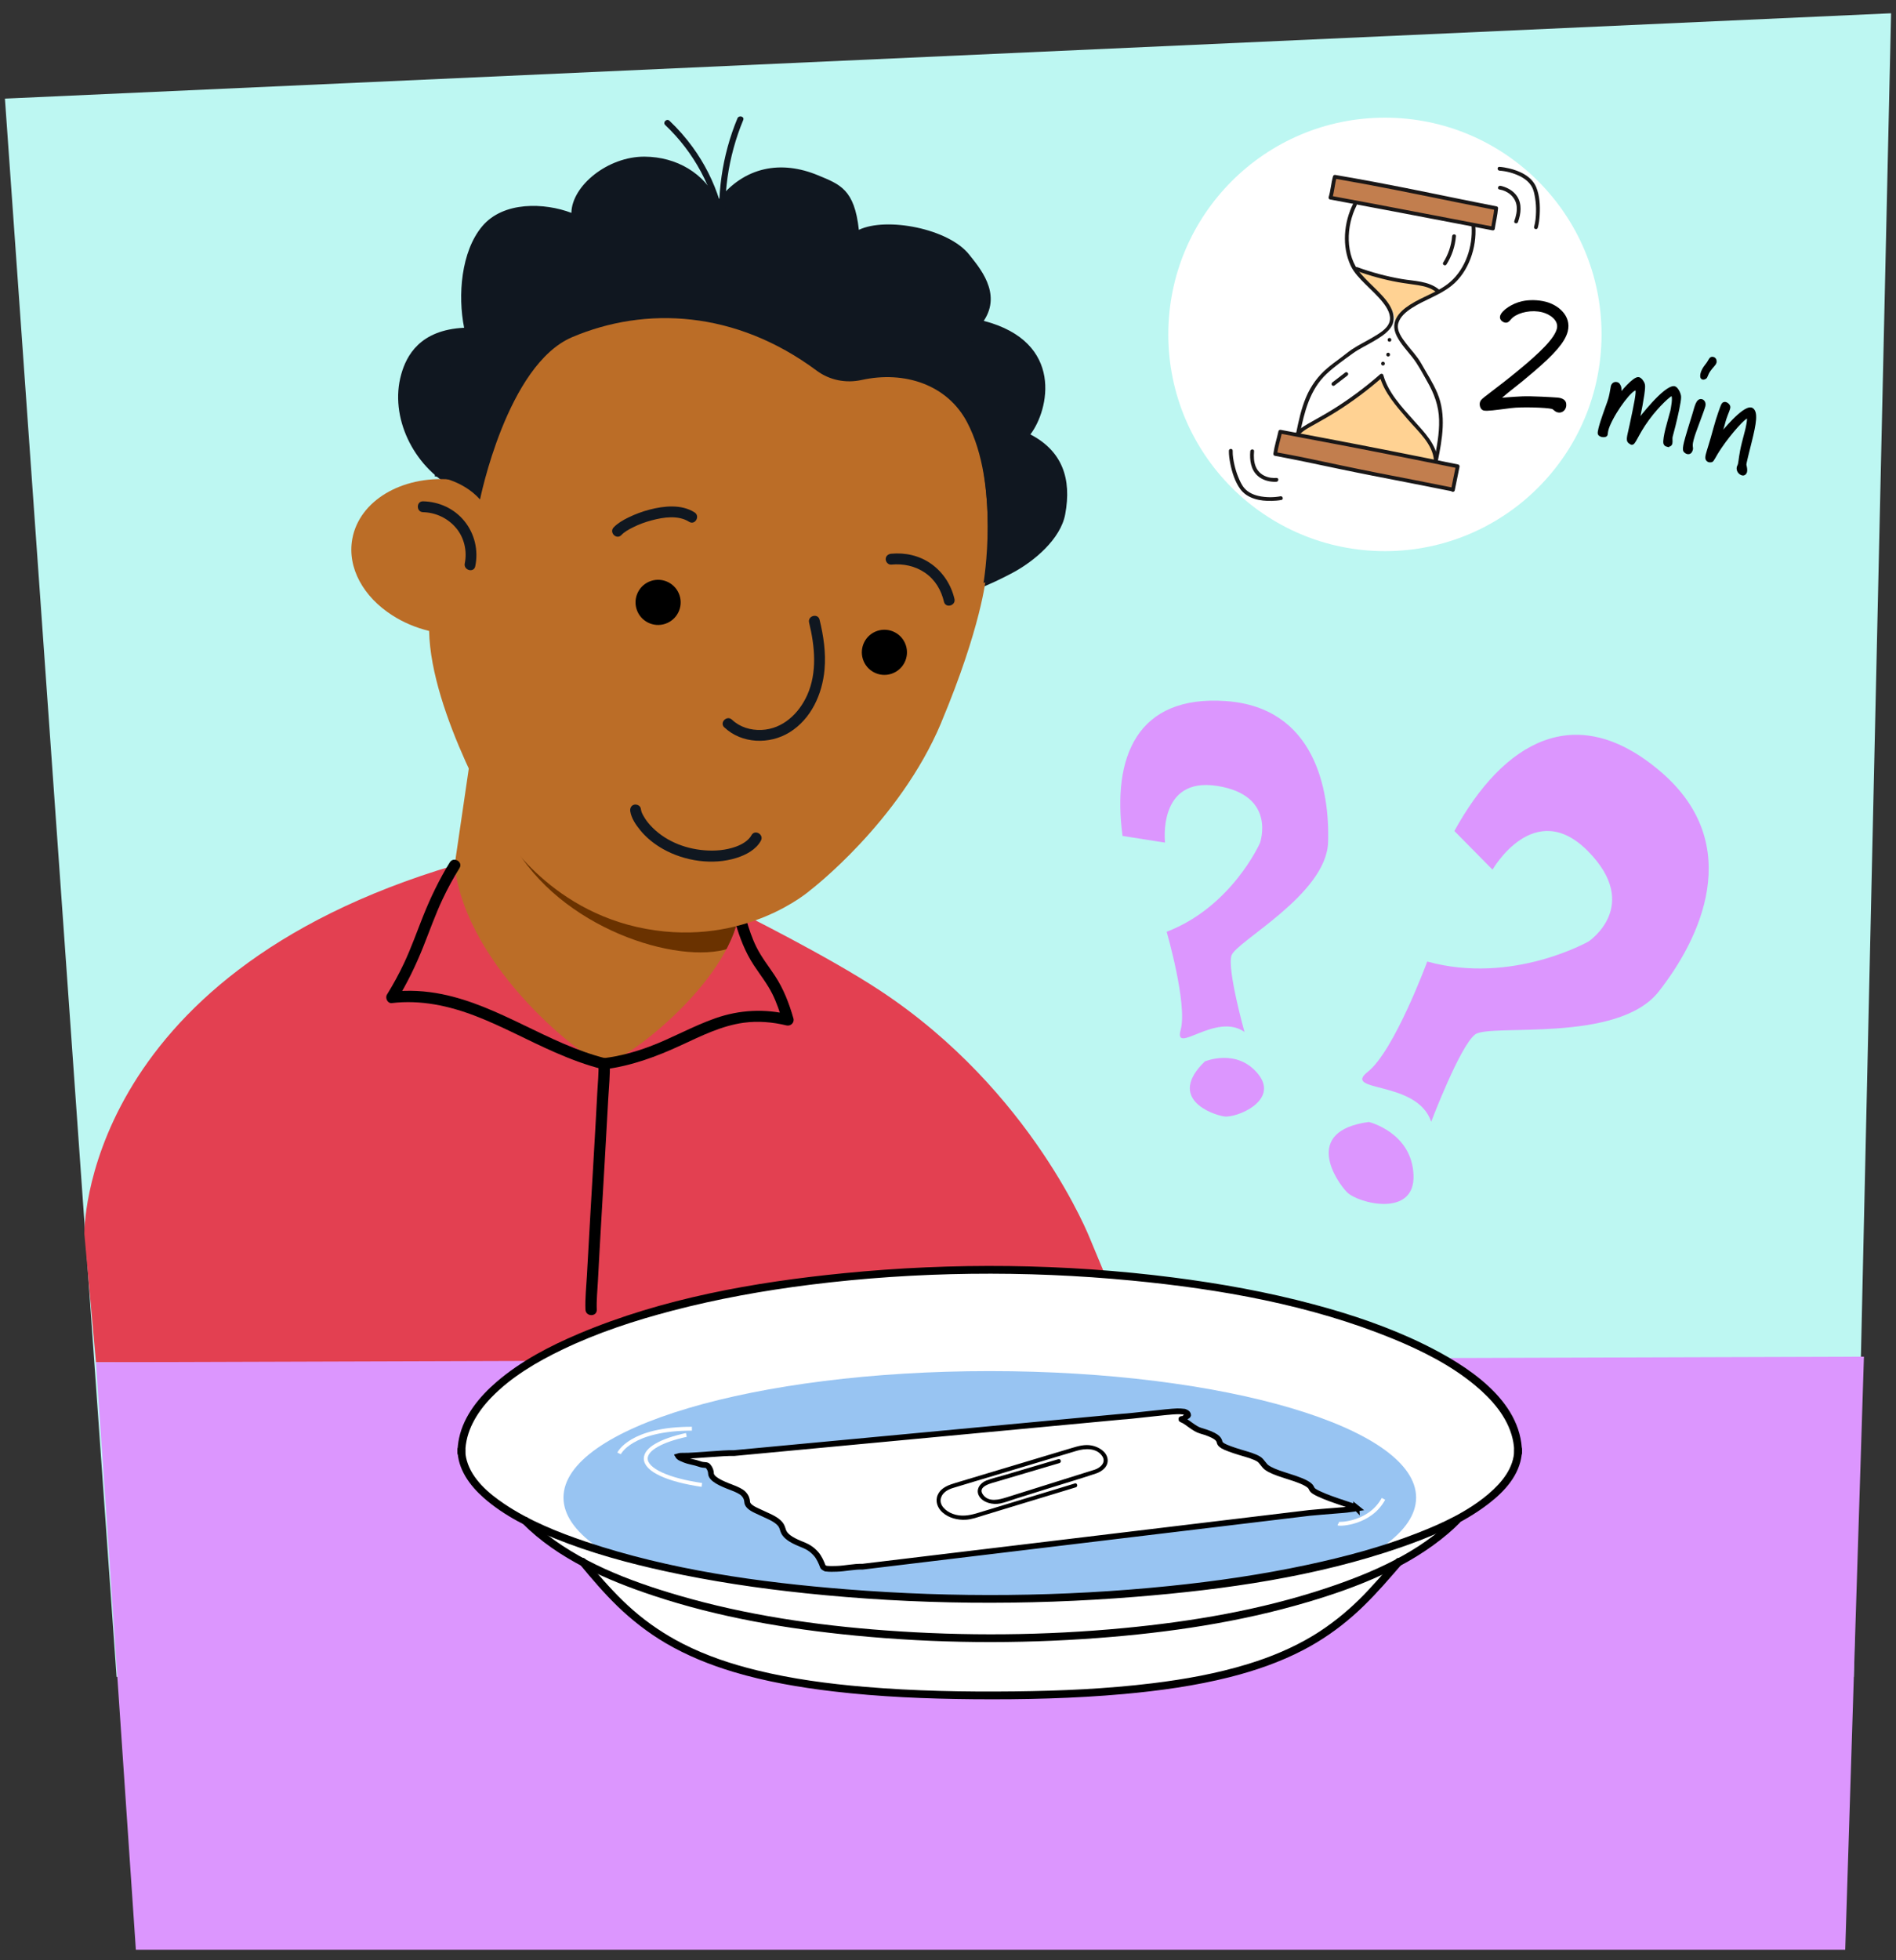
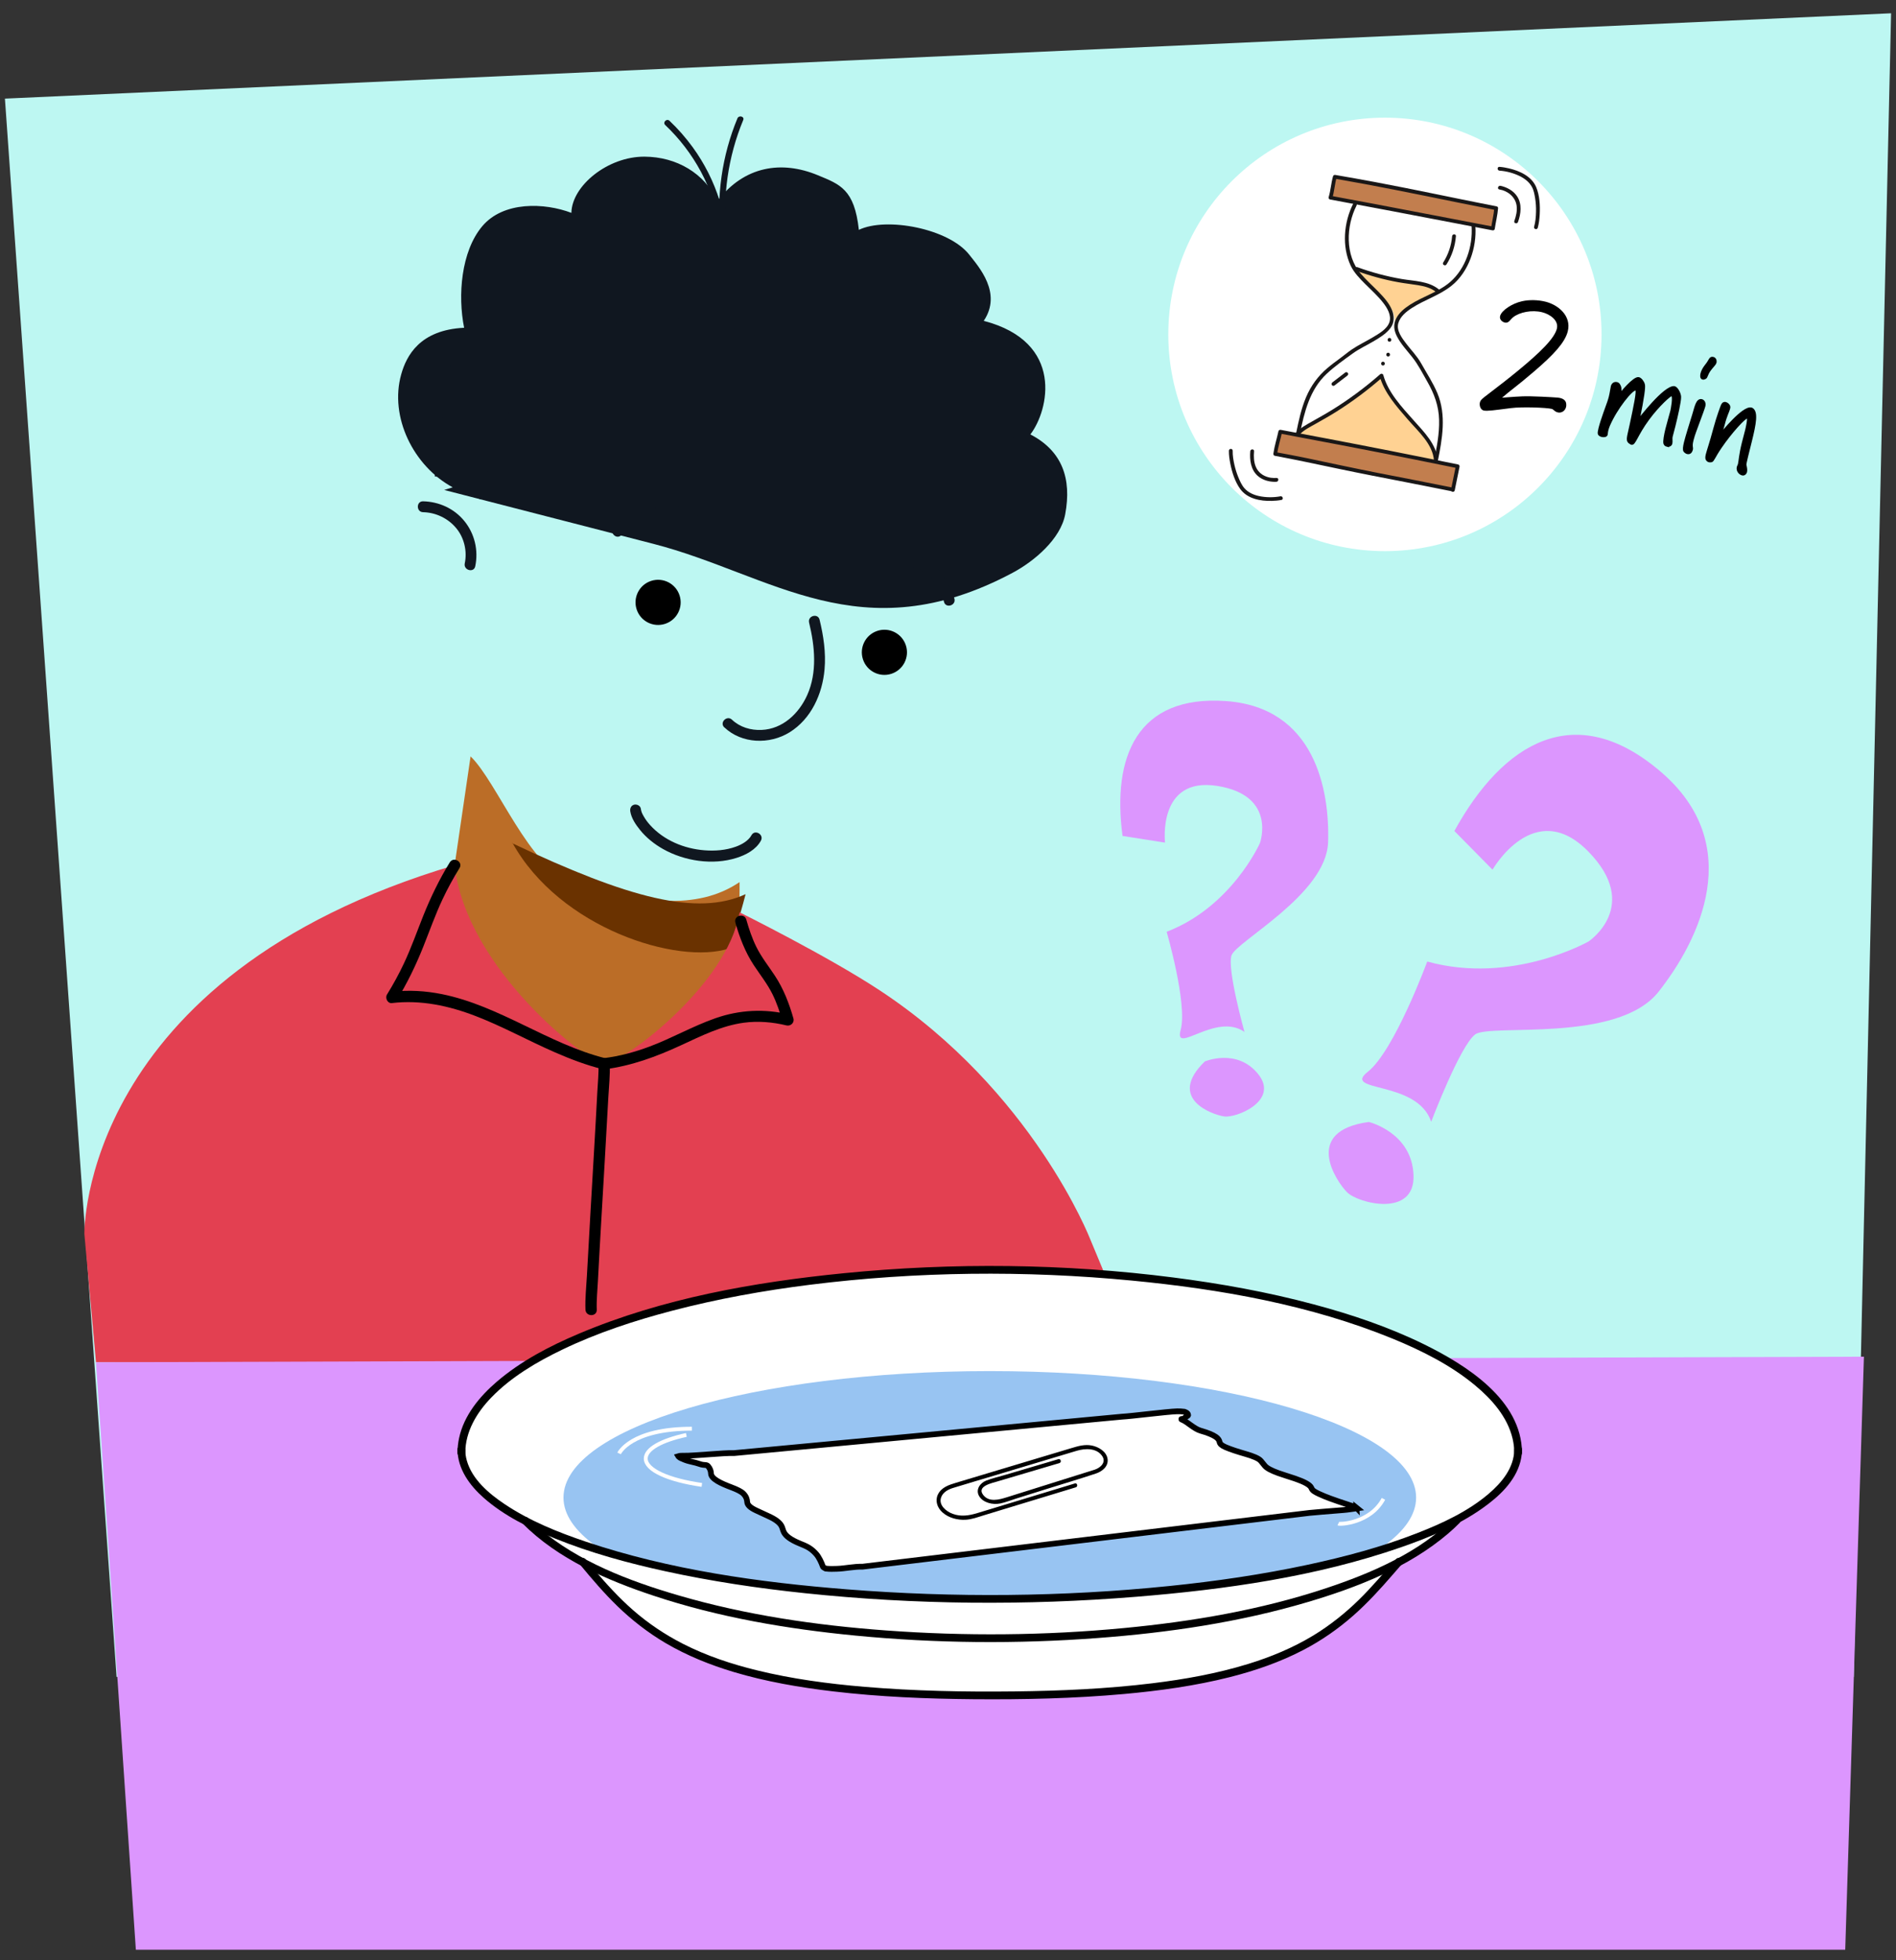
<svg xmlns="http://www.w3.org/2000/svg" id="Laag_6" data-name="Laag 6" viewBox="0 0 720 744">
  <rect x="0" y="0" width="720" height="744" fill="#333333" stroke="none" />
  <defs>
    <style>
      .cls-1 {
        fill: #dc96fe;
      }

      .cls-2 {
        fill: #e34051;
      }

      .cls-3 {
        fill: #bdf7f2;
      }

      .cls-4 {
        fill: #bb6d27;
      }

      .cls-5 {
        fill: #ffd293;
      }

      .cls-6 {
        fill: #191717;
      }

      .cls-7 {
        isolation: isolate;
      }

      .cls-8 {
        fill: #101720;
      }

      .cls-9 {
        stroke-width: .72px;
      }

      .cls-9, .cls-10 {
        stroke: #000;
      }

      .cls-9, .cls-10, .cls-11, .cls-12 {
        stroke-miterlimit: 10;
      }

      .cls-13 {
        fill: #6a3200;
      }

      .cls-14 {
        fill: #c27e4e;
      }

      .cls-15, .cls-10 {
        fill: #fff;
      }

      .cls-10 {
        stroke-width: 2.18px;
      }

      .cls-11 {
        stroke-width: .6px;
      }

      .cls-11, .cls-12 {
        fill: none;
        stroke: #fff;
      }

      .cls-16 {
        fill: #98c4f2;
      }

      .cls-12 {
        stroke-width: 1.47px;
      }
    </style>
  </defs>
  <g>
    <polygon class="cls-3" points="718.13 5.04 1.87 37.43 44.26 636.44 703.95 636.44 718.13 5.04" />
    <g>
      <path class="cls-4" d="M280.85,334.79v2.93c0,5.79-.28,11.41-.89,16.81-3.62,32.88-42.95,85.33-53.07,85.33-10.12,0-54.25-70.5-54.25-111.47l6.06-41.31c10.12,9.78,22.38,42.56,38.27,47.53,26.33,8.22,47.7,11.13,63.87.19Z" />
      <path class="cls-13" d="M194.53,320.04c44.27,20.97,70.28,27.75,88.6,19.34,0,0-1.41,5.6-2.82,9.96-1.4,4.35-3.41,10.63-3.41,10.63-19.4,6.38-64.32-7.55-82.33-40.13l-.05.2Z" />
      <path class="cls-2" d="M36.45,517.04l-4.41-48.71s-1.76-97.74,140.61-139.95c4.17,39.11,50.48,74.94,56.75,75.35,6.27.41,46.85-29.54,51.45-57.47,0,0,33.44,16.59,53.24,29.63,58.12,38.27,79.9,94.4,79.9,94.4l20.5,49.23" />
      <g>
        <path d="M170.8,327.31c-3.97,6.45-7.25,13.22-10.06,20.25-2.41,6.03-4.56,12.15-7.32,18.03-1.92,4.09-4.1,8.06-6.47,11.9-.78,1.27.21,3.42,1.85,3.22,11-1.29,21.7,1.01,31.94,4.97,10.26,3.97,19.91,9.32,29.98,13.72,5.88,2.56,11.87,4.85,18.1,6.4,2.68.67,3.82-3.46,1.14-4.13-21.73-5.44-40.11-19.91-62.14-24.35-6.27-1.26-12.67-1.64-19.02-.89l1.85,3.22c3.97-6.45,7.25-13.22,10.06-20.25,2.41-6.03,4.56-12.15,7.32-18.03,1.92-4.09,4.1-8.06,6.47-11.9,1.45-2.35-2.25-4.51-3.7-2.16h0Z" />
        <path d="M279.26,350.18c1.61,5.68,3.74,11.21,7,16.16,2.39,3.63,5.09,7,7.04,10.91,1.66,3.33,2.84,6.88,3.86,10.46l2.64-2.64c-9.46-2.28-18.96-1.82-28.14,1.4-8.58,3-16.5,7.57-25.01,10.75-5.56,2.08-11.34,3.64-17.24,4.38-1.15.15-2.14.88-2.14,2.14,0,1.05.99,2.29,2.14,2.14,10.33-1.31,19.84-4.82,29.24-9.17,7.64-3.53,15.34-7.4,23.79-8.54,5.43-.73,10.92-.26,16.22,1.02,1.56.38,3.09-1.02,2.64-2.64-1.61-5.68-3.74-11.21-7-16.16-2.39-3.63-5.09-7-7.04-10.91-1.66-3.33-2.84-6.88-3.86-10.46-.75-2.65-4.89-1.52-4.13,1.14h0Z" />
        <path d="M227.26,403.74c.15,3.56-.25,7.21-.43,10.76-.37,7.21-.79,14.41-1.2,21.62-.92,16-1.89,32-2.75,48-.23,4.28-.73,8.68-.55,12.96.12,2.75,4.4,2.76,4.29,0-.15-3.56.25-7.21.43-10.76.37-7.21.79-14.41,1.2-21.62.92-16,1.89-32,2.75-48,.23-4.28.73-8.68.55-12.96-.12-2.75-4.4-2.76-4.29,0h0Z" />
      </g>
      <g>
        <path class="cls-8" d="M171.91,184.96c-14.87-8.02-24.14-26.7-19.53-42.95,1.97-6.95,6.99-16.79,23.87-17.61-2.46-12.24-1.16-28.98,6.88-38.53,8.03-9.55,23.66-8.96,33.85-5.08.19-10.29,13.84-21.42,27.8-21.33,12.21.08,22.72,6.32,27.67,16.82,10.2-13.32,24.39-15.47,38.15-9.76,8.39,3.48,13.87,5.29,15.55,20.72,10.39-5,34.16-.51,41.93,9.44,3.53,4.53,12.61,14.52,5.49,25.1,30.79,8.03,24.71,34.02,17.71,43.1,12.09,6.29,15.76,16.77,13.22,30.35-1.74,9.31-11.68,17.77-20.04,22.21-57.51,30.59-91.62.48-136.28-11.01-26.5-6.82-52.99-13.64-79.49-20.46" />
        <path class="cls-8" d="M276.01,98.56c1.01-15.21-4.07-30.49-12.99-42.73-2.62-3.59-5.55-6.93-8.78-9.99-1.07-1.01-2.69.6-1.62,1.62,10.85,10.28,18.41,24.01,20.62,38.85.6,4.05.75,8.17.48,12.26-.1,1.47,2.19,1.47,2.29,0h0Z" />
        <path class="cls-8" d="M275.92,89.81c-1.64-15.04.52-30.29,6.32-44.26.56-1.36-1.65-1.95-2.21-.61-5.86,14.13-8.07,29.66-6.4,44.87.16,1.45,2.45,1.47,2.29,0h0Z" />
-         <path class="cls-4" d="M357.45,274.24c-15.85,37.81-49.8,63.68-49.8,63.68,0,0-24.48,21.59-62.42,14.61-37.94-6.98-55.16-37.69-55.16-37.69,0,0-26.52-44.05-27.11-75.37-5.2-1.26-9.93-3.31-14.02-5.95-10.9-6.96-17.17-18.01-15.15-29.01,2.67-14.5,18.76-23.92,37.19-22.54h.02c.39-1.39.8-2.76,1.21-4.13.42-1.35.84-2.7,1.28-4.05.59-1.78,1.2-3.54,1.82-5.29.32-.88.63-1.74.96-2.59.24-.64.49-1.28.73-1.93l.57-1.43c.41-1,.82-2,1.24-3,.43-1.05.88-2.06,1.34-3.09.46-1.03.92-2.03,1.4-3.04.57-1.2,1.14-2.38,1.74-3.56.59-1.16,1.2-2.32,1.83-3.47,0,0-.02,0,0-.02.62-1.14,1.26-2.27,1.9-3.39.33-.56.65-1.1.98-1.65,1.2-2.02,2.44-3.98,3.73-5.89.45-.66.88-1.3,1.33-1.92.33-.49.66-.96,1.02-1.42.34-.47.67-.92,1.01-1.37,2.31-3.1,4.76-6.04,7.35-8.79.83-.89,1.68-1.74,2.52-2.59.86-.85,1.72-1.69,2.59-2.5.89-.82,1.82-1.64,2.75-2.42.59-.51,1.16-.99,1.76-1.46.39-.32.77-.63,1.17-.93.85-.67,1.7-1.31,2.59-1.94.32-.26.66-.48.97-.7.87-.62,1.75-1.19,2.63-1.77.84-.55,1.7-1.08,2.55-1.59.74-.45,1.47-.88,2.19-1.27.52-.29,1.03-.57,1.55-.84,1.43-.78,2.89-1.5,4.37-2.16,1.03-.48,2.07-.94,3.12-1.37,1.34-.55,2.71-1.07,4.09-1.56.48-.16.97-.33,1.47-.49.79-.28,1.59-.52,2.39-.76.75-.23,1.49-.45,2.25-.64.29-.09.58-.16.85-.23.63-.17,1.28-.33,1.93-.47.3-.07.61-.15.91-.2,1.94-.44,3.93-.81,5.95-1.13.68-.12,1.37-.22,2.07-.31.87-.12,1.73-.23,2.6-.31,2.34-.26,4.74-.43,7.18-.51.49-.03,1.01-.04,1.5-.04.45-.02.92-.03,1.38-.03.52-.01,1.03,0,1.56,0,1.58,0,3.16.03,4.78.12.82.03,1.64.07,2.47.14,4.95.33,10.07.97,15.38,1.95,5.92,1.09,11.5,2.49,16.72,4.17.41.13.81.26,1.22.4,2.27.75,4.49,1.57,6.64,2.44.54.22,1.08.46,1.61.68,1.9.81,3.75,1.66,5.57,2.56.57.28,1.14.56,1.68.86.58.3,1.16.6,1.72.92,1.42.77,2.8,1.59,4.16,2.42t.02,0c.68.41,1.34.83,2,1.27.65.42,1.3.86,1.94,1.31,1.28.89,2.54,1.81,3.75,2.74,1.22.95,2.42,1.91,3.56,2.9.58.49,1.14,1,1.7,1.51s1.12,1.02,1.66,1.54c.54.52,1.08,1.05,1.6,1.58.62.63,1.25,1.27,1.85,1.93.28.28.55.58.82.87.67.76,1.34,1.52,1.97,2.29.44.52.87,1.04,1.29,1.58.46.56.92,1.16,1.36,1.75.9,1.19,1.76,2.39,2.59,3.62.23.33.45.66.66.99.24.36.48.74.72,1.12.46.7.89,1.42,1.32,2.15.42.73.84,1.44,1.25,2.19.42.73.81,1.47,1.21,2.22.4.74.79,1.5,1.15,2.27.38.76.73,1.53,1.09,2.3.36.77.69,1.56,1.03,2.34.26.63.52,1.26.78,1.91.11.25.2.5.29.74.28.7.55,1.42.81,2.14.13.32.26.66.37,1,.15.4.28.79.41,1.21.05.11.1.23.11.34.11.34.24.68.34,1.03.13.34.24.68.33,1.03.2.62.39,1.24.57,1.85,1.75,5.82,3.03,11.93,3.9,18.27.06.4.11.8.16,1.19.25,1.83.46,3.68.61,5.56.14,1.4.24,2.81.34,4.22.08,1.43.16,2.85.21,4.29.09,2.87.14,5.79.1,8.73,0,.99-.04,1.97-.06,2.95-.12,3.95-.35,7.96-.72,12.02h.02s-1.74,18.61-16.97,54.93Z" />
        <g>
          <circle cx="249.91" cy="228.63" r="8.57" transform="translate(-58.32 88.2) rotate(-17.96)" />
          <path class="cls-8" d="M239.35,307.95c.42,2.64,2.07,5.04,3.71,7.07,2.36,2.93,5.42,5.35,8.68,7.2,8.17,4.62,18.92,6.25,27.96,3.39,3.58-1.13,7.38-3.12,9.25-6.54,1.28-2.33-2.29-4.42-3.57-2.08-1.13,2.07-3.6,3.53-6.02,4.39-3.8,1.35-7.88,1.66-11.88,1.34-7.72-.61-15.38-3.77-20.63-9.59-.95-1.05-1.75-2.13-2.45-3.38-.61-1.09-.86-1.57-1.07-2.89-.18-1.1-1.55-1.71-2.54-1.44-1.17.32-1.62,1.43-1.44,2.54h0Z" />
          <circle cx="335.85" cy="247.59" r="8.57" transform="translate(-59.98 115.62) rotate(-17.96)" />
          <path class="cls-8" d="M338.41,214.3c4.6-.44,9.13.49,12.96,3.15s6.07,6.6,7.1,10.95c.61,2.58,4.59,1.49,3.98-1.1-1.26-5.34-4.3-10.05-8.77-13.25s-9.95-4.39-15.28-3.88c-1.11.11-2.06.87-2.06,2.06,0,1.03.95,2.17,2.06,2.06h0Z" />
          <path class="cls-8" d="M263.75,194.47c-4.97-3.16-11.61-2.46-17.03-1.06-2.82.73-5.58,1.76-8.2,3.05-1.95.96-3.96,2.12-5.48,3.7-1.84,1.92,1.08,4.85,2.92,2.92,1.15-1.2,2.68-2.07,4.4-2.93,2.28-1.15,4.69-2.02,7.15-2.67,4.45-1.19,10.05-2.05,14.17.56,2.25,1.43,4.32-2.14,2.08-3.57h0Z" />
        </g>
        <path class="cls-8" d="M372.97,136.06c.83-4.52-29.61-32.36-29.61-32.36l-51.35-18.15-54.45-1.33s-38.36,15.17-39.2,19.69c-.83,4.52-26.7,28.66-26.7,28.66l-6.57,48.23s10.23.98,17.2,8.77c0,0,10.23-51.1,34.99-61.61,27.83-11.81,62.02-10.18,92.85,12.71,4.89,3.63,11.09,4.86,17.04,3.55,16.36-3.61,32.57,1.8,40.07,16.01,12.56,23.79,6.24,61.09,6.24,61.09,9.29-4.8,4.94-1.25,4.94-1.25l9.3-47.73s-15.58-31.77-14.75-36.29Z" />
        <path class="cls-8" d="M160.68,194.4c4.82.11,9.42,2.31,12.52,6s4.26,8.81,3.29,13.44c-.54,2.59,3.44,3.7,3.98,1.1,1.27-6.06-.22-12.38-4.14-17.19s-9.7-7.34-15.66-7.48c-2.66-.06-2.66,4.07,0,4.13h0Z" />
        <path class="cls-8" d="M275.07,276.07c6.61,6.27,17.18,6.57,24.76,1.88,8.22-5.09,12.47-14.53,13.29-23.89.56-6.33-.39-12.72-1.89-18.86-.63-2.58-4.61-1.49-3.98,1.1,2.18,8.95,3.16,18.9-.73,27.55-3.15,7-9.31,12.85-17.31,13.19-4.1.18-8.22-1.02-11.24-3.88-1.93-1.83-4.85,1.09-2.92,2.92h0Z" />
      </g>
    </g>
    <polygon class="cls-1" points="700.72 740 707.82 514.92 36.45 517.04 51.59 740 700.72 740" />
  </g>
  <path class="cls-11" d="M535,561.29c3.07,1.95,4.81,4.15,4.81,6.49,0,4.19-5.57,7.95-14.44,10.56" />
  <g>
    <path class="cls-15" d="M220.95,592.81c23.27,28.09,44.99,50.65,154.89,50.65s130.42-22.12,154.18-49.82l.74-.83" />
    <ellipse class="cls-15" cx="375.86" cy="550.18" rx="200.64" ry="56.61" />
    <path class="cls-15" d="M552.71,576.94c-27.19,27.74-96.12,45.51-176.85,45.51s-149.65-17.77-176.85-45.51h353.7Z" />
    <path class="cls-15" d="M175.22,551.56c0-38.3,89.83-69.34,200.64-69.34s200.64,31.05,200.64,69.34H175.22Z" />
    <path class="cls-16" d="M375.86,520.39c-89.41,0-161.88,21.49-161.88,48.01,0,6.47,4.35,12.64,12.18,18.28,36.74,12.33,90.19,20.11,149.71,20.11s112.96-7.77,149.71-20.11c7.83-5.63,12.18-11.8,12.18-18.28,0-26.52-72.48-48.01-161.88-48.01Z" />
    <path d="M552.16,575.99c-13.16,13.29-31.4,21.11-48.88,26.9-24.7,8.18-50.63,12.57-76.47,15.03-30.03,2.86-60.37,3.11-90.45.9-26.53-1.95-53.12-5.83-78.7-13.3-18.64-5.44-38.05-12.79-53.01-25.55-1.43-1.22-2.8-2.49-4.13-3.82s-3.42.74-2.08,2.08c13.45,13.49,31.95,21.5,49.75,27.41,24.76,8.23,50.77,12.63,76.69,15.14,30.53,2.96,61.4,3.22,91.98.92,26.86-2.01,53.81-5.97,79.68-13.63,18.86-5.58,38.31-13.15,53.44-26.06,1.47-1.25,2.89-2.57,4.24-3.94s-.75-3.43-2.08-2.08h0Z" />
    <path d="M220.28,593.85c4.54,5.48,9.16,10.9,14.28,15.85,5.5,5.3,11.57,10.01,18.15,13.89,8.11,4.77,16.92,8.31,25.93,11.01,12.29,3.67,24.99,5.84,37.71,7.35,17.7,2.09,35.55,2.82,53.37,2.97,19.04.16,38.13-.26,57.1-1.97,13.55-1.23,27.12-3.1,40.32-6.44,9.54-2.42,18.93-5.66,27.68-10.21,6.92-3.59,13.35-8.05,19.19-13.21,5.32-4.7,10.12-9.95,14.76-15.31,1.13-1.3,2.25-2.62,3.4-3.91,1.26-1.41-.82-3.5-2.08-2.08-4.67,5.23-9.15,10.61-14.18,15.52s-10.95,9.65-17.21,13.44c-7.73,4.68-16.12,8.15-24.74,10.8-11.82,3.63-24.06,5.82-36.31,7.32-17.36,2.12-34.87,2.89-52.35,3.09-19.02.22-38.08-.14-57.04-1.74-13.74-1.16-27.48-2.99-40.89-6.28-9.59-2.35-19.03-5.48-27.85-9.96-6.91-3.51-13.38-7.84-19.21-12.95-5.32-4.67-10.09-9.9-14.66-15.29-1.11-1.31-2.21-2.62-3.3-3.94-1.21-1.46-3.28.63-2.08,2.08h0Z" />
    <path d="M176.69,551.39c.04-8.1,4.36-15.24,9.84-20.93,7.59-7.86,17.29-13.55,27.07-18.25,13.3-6.39,27.43-11.01,41.68-14.74,17.17-4.49,34.69-7.64,52.29-9.85,40.45-5.06,81.64-5.49,122.21-1.59,33.59,3.23,67.83,9.24,99.19,22.1,11.01,4.52,22.01,10.03,31.2,17.68,6.37,5.29,12.3,11.99,14.24,20.25.41,1.75.61,3.51.62,5.31.01,1.89,2.95,1.9,2.94,0-.11-20.1-21.29-33.33-37.14-41.12-13.36-6.56-27.57-11.35-41.93-15.18-17.52-4.69-35.42-7.92-53.41-10.22-41.34-5.29-83.48-5.72-124.95-1.62-34.14,3.38-68.98,9.54-100.73,22.97-11.07,4.68-21.99,10.36-31.17,18.23-6.52,5.59-12.46,12.78-14.3,21.37-.39,1.83-.6,3.71-.61,5.58s2.93,1.9,2.94,0h0Z" />
    <path d="M575.03,550.18c-.05,6.9-4.75,12.56-9.75,16.81-7.9,6.72-17.7,11.24-27.29,14.97-13.39,5.21-27.35,8.92-41.38,11.93-17.37,3.72-34.97,6.28-52.64,8.08-40.56,4.13-81.64,4.47-122.28,1.26-33.38-2.64-67.3-7.38-99.15-18.08-10.77-3.62-21.55-7.98-31.03-14.35-5.93-3.98-12.24-9.33-14.25-16.49-.38-1.36-.57-2.73-.58-4.13-.01-1.89-2.95-1.9-2.94,0,.05,7.37,4.61,13.61,9.93,18.3,7.85,6.93,17.56,11.6,27.19,15.49,13.47,5.44,27.58,9.28,41.76,12.38,17.5,3.83,35.26,6.47,53.07,8.34,41.7,4.39,83.96,4.75,125.74,1.36,33.85-2.75,68.36-7.6,100.57-18.78,10.8-3.75,21.68-8.25,31.05-14.89,6.11-4.33,12.29-10.02,14.28-17.51.41-1.53.62-3.12.63-4.7.01-1.89-2.93-1.9-2.94,0h0Z" />
    <g>
      <path class="cls-12" d="M266.53,563.59c-12.62-1.82-21.31-5.61-21.31-10.01,0-3.67,6.06-6.93,15.42-8.96" />
      <path class="cls-12" d="M235.1,551.63s4.33-9.38,27.65-9.38" />
    </g>
    <path class="cls-12" d="M508.23,578.27c.71.35,12.14-.13,17.13-9.39" />
  </g>
  <path class="cls-10" d="M515.11,572.26c-.19-.2-.73-.38-1.24-.54-3.1-1-8.42-2.78-10.91-3.82-1.5-.63-2.93-1.25-3.89-1.88-.72-.47-.92-.91-1.11-1.34-.5-1.15-2.76-2.32-6.22-3.51-2.03-.69-4.32-1.36-6.27-2.06-2.67-.96-4.48-1.91-5.21-2.86-.46-.6-.96-1.2-1.47-1.8-.77-.92-2.92-1.8-5.85-2.64-2.84-.82-5.47-1.65-7.52-2.53-1.56-.67-2.15-1.31-2.27-1.92-.13-.64-.45-1.32-1.49-2.03-1.16-.79-3.09-1.57-5.7-2.31-2.55-.73-4.97-3.32-6.92-4.11-1.5-.6.96-.13.91-.71-.05-.54,1.47-.7,1.23-1.27-.13-.32-.18-.62-1.05-.98l-.4-.15c-1.05-.14-1.95-.16-2.79-.14-3.4.07-17.59,1.88-20.81,2.02l-147.39,13.83c-3.62-.17-15.39,1.08-18.93,1-.88-.02-1.69,0-2.22.17l.11.18c.38.44,1.39.81,2.34,1.2,1.71.69,3.72.89,5.54,1.55,1.94.71,2.68.13,3.31.87.81.96,1.08,1.9,1.11,2.79.03.91.83,1.87,2.42,2.83,1.43.87,3.42,1.69,5.52,2.48,1.96.74,3.59,1.53,4.38,2.35,1.04,1.08,1.36,2.11,1.42,3.11.05,1.03.97,2.1,3.39,3.23,1.58.74,3.16,1.48,4.77,2.21,2.53,1.15,4.06,2.32,4.76,3.5.52.86.58,1.68,1,2.53.72,1.45,2.56,2.89,6.02,4.3,1.3.53,2.6,1.06,3.52,1.64,1.23.77,1.99,1.53,2.69,2.3,1.16,1.28,2.11,3.46,2.54,4.68.07.2.16.42.66.66l.48.26c1.58.18,2.92.12,4.24.08,3.12-.09,6.44-.9,9.77-.81h0s169.72-20.41,169.72-20.41h0s8.98-.82,12.98-1.09c1.46-.1,3.97-.52,5.09-.67l-.26-.21Z" />
  <path d="M408.13,563.05c-5.2,1.58-10.39,3.16-15.59,4.73-7.1,2.16-14.19,4.31-21.29,6.47-3.16.96-6.25,1.51-9.49.31-2.45-.91-5.43-3.3-4.36-6.27.69-1.93,2.67-2.99,4.52-3.55,5.22-1.6,10.45-3.14,15.68-4.71,7.98-2.4,15.96-4.79,23.94-7.19,2.42-.73,4.84-1.45,7.26-2.18,3.21-.96,7.59-1.19,9.74,1.95,1.65,2.41-.63,4.47-2.83,5.2-.66.22-1.33.42-1.99.62-3.15.99-6.3,1.98-9.46,2.97-7.33,2.3-14.66,4.6-21.98,6.9-2.91.91-6.78,1.97-8.96-.97-2.42-3.25,3.32-4.43,5.41-5.05,7.28-2.15,14.56-4.31,21.84-6.46.58-.17,1.15-.34,1.73-.51.95-.28.54-1.77-.41-1.49-6.69,1.98-13.38,3.96-20.08,5.94-2.41.71-4.93,1.28-7.28,2.18s-4.21,3.48-2.66,5.98,5.23,3.28,7.97,2.71c1.99-.41,3.96-1.2,5.89-1.81,4.06-1.27,8.12-2.55,12.17-3.82,6.09-1.91,12.24-3.72,18.29-5.74,2.39-.8,4.79-2.71,4.41-5.51s-3.39-4.6-6-5.11-5.05.17-7.56.93c-7.45,2.24-14.91,4.47-22.36,6.71s-14.37,4.31-21.56,6.47c-2.73.82-5.67,1.73-6.98,4.54-1.12,2.4-.16,5.01,1.73,6.71,2.34,2.11,5.72,2.98,8.82,2.81,2.35-.12,4.62-.99,6.85-1.67l11.24-3.42c7.46-2.27,14.92-4.53,22.38-6.8l1.37-.42c.95-.29.54-1.78-.41-1.49h0Z" />
  <g>
    <path class="cls-1" d="M552.3,315.4l14.48,14.68s15.83-27.73,36.28-6.99c20.45,20.74.22,34.22.22,34.22,0,0-29.07,16.57-61.29,7.63,0,0-12.5,33.91-22.57,41.85-10.06,7.94,18.74,3.01,24.07,18.96,0,0,11.02-29.01,16.74-33.17,5.72-4.16,54.05,3.53,69.6-16.17,15.55-19.7,33.3-55.76.79-83.54-32.51-27.78-59.88-10.99-78.33,22.53Z" />
    <path class="cls-1" d="M519.79,425.83s16.4,3.95,16.99,20.2c.59,16.25-21.06,10.68-25.22,6.5-4.16-4.19-17.03-23.29,8.23-26.69Z" />
  </g>
  <g>
    <path class="cls-1" d="M426.29,317.27l16.13,2.54s-2.97-25.1,19.8-21.52c22.77,3.58,16.24,21.68,16.24,21.68,0,0-10.71,24.22-35.43,33.68,0,0,7.99,27.47,5.32,37.26-2.67,9.79,13.35-6.89,24.24.75,0,0-6.63-23.65-4.95-28.99,1.69-5.34,36.07-23.17,36.7-43.03.63-19.85-5.03-51.16-38.79-53.55-33.76-2.39-43.29,21.17-39.27,51.19Z" />
    <path class="cls-1" d="M457.53,402.86s12.3-5.2,20.31,4.87c8.02,10.06-8.38,16.71-13,16s-21.8-6.82-7.31-20.87Z" />
  </g>
  <g>
    <circle class="cls-15" cx="525.92" cy="126.92" r="82.26" />
    <g class="cls-7">
      <path class="cls-9" d="M591.57,156.16c-.91-.23-1.41-.97-1.97-1.25l-.32-.08c-1.95-.48-11.23-.86-15.58-.29-6.05.77-8.99,1.21-10.22.91-.97-.24-1.38-1.65-1.14-2.63.06-.26.18-.44.31-.68.49-.84,5.61-4.26,14-11.14,8.49-6.99,13.95-12.32,14.91-16.15.85-3.44-2.8-5.94-5.85-6.69-4.03-1-8.75-.04-11.31,1.95-1.2.94-1.67,2.27-2.84,1.98-.84-.21-1.83-.94-1.56-2.04.48-1.95,4.38-4.57,8.09-5.37,2.63-.59,5.86-.54,8.71.17,4.74,1.18,9.6,5.21,8.21,10.8-1.03,4.16-5.34,8.74-12.36,14.79-7.62,6.52-8.25,6.57-13.34,10.96,0,0,5.99-.51,8.7-.6,3.49-.17,11.91.34,12.79.42.41.03.96.03,1.61.19.91.23,1.82.73,1.98,1.73.05.36.07.84-.05,1.3-.31,1.23-1.47,2.05-2.77,1.72Z" />
      <path class="cls-9" d="M632.97,169.19c-.4-.1-.8-.41-.94-.92-.2-.9.2-3.14.78-5.5.62-2.5,1.46-5.22,1.82-6.67l.05-.2c.06-.25,1.19-5.66.14-5.92-.5-.12-5,3.86-8.86,9.12-4.5,6.11-5.12,9.68-6.42,9.36-.05-.01-.09-.07-.19-.1-1.93-1.01-1.22-1.95-.11-7.26,1.58-7.42,2.65-12.58,2.1-13.15-.04-.06-.09-.07-.14-.09-1.4-.35-7.41,7.15-10.19,13.63-.27.68-.46,1.21-.57,1.67-.24.95-.2,1.44-.29,1.79-.16.65-1.19.72-1.84.55-.55-.14-1.06-.42-1.18-.82-.13-.35.01-1.11.27-2.17.8-3.21,2.92-8.74,3.31-9.92.22-.69.44-1.33.57-1.88.44-1.75.57-3.16.79-4.06.21-.85.91-1.53,1.96-1.27.35.09.66.32.85.64.48.86.65,1.23.41,3.5,0,0,5.17-6.48,7.03-6.02.8.2,1.72,1.44,1.96,2.4.31.88-.22,4.94-1.95,13.4,0,0,9.72-12.79,13.5-12.39,1.1.27,2.19,2.51,2.21,3.74.04,1.76-1.23,7.3-2.19,11.16-.5,2-.93,3.54-1.03,3.94-.17.7.08,1.83-.11,2.58-.2.8-1,1.03-1.75.84Z" />
      <path class="cls-9" d="M642.95,166.3l-.24.95c-.56,2.25.02,2.5-.21,3.41-.21.85-.76,1.57-1.76,1.32-.35-.09-.76-.35-1.09-.75-.36-.46-.24-1.6.21-3.41.6-2.4,1.74-5.95,3.19-10.69.83-2.72,1.34-5.62,3.12-5.29.85.21,1.37,1.14,1.08,2.29-.42,1.7-3.82,10.22-4.3,12.17ZM651.43,137.73c-.21.64-1.07,1.33-2.12,2.77-1.21,1.67-1.07,2.6-1.7,2.98-.31.19-.66.31-1.01.23-.75-.19-.65-1.23-.48-1.93.22-.9.76-1.99,1.68-3.14,1.59-1.89,1.47-3.14,2.77-2.82.7.17,1.1.91.9,1.71l-.05.2Z" />
      <path class="cls-9" d="M661.59,180.08c-1-.25-2.03-1.46-1.69-2.81.09-.35.31-.61.44-1.11.26-1.05.35-3.53,1.47-8.04l1.26-4.85c.15-.6,1.11-4.67.51-4.82-.9-.22-6.33,5.77-10.1,11.32-2.51,3.68-2.78,5-3.5,5.3-.27.04-.66.1-1.01.01-.35-.09-.71-.34-.95-.87-.11-.4-.09-.93.11-1.73.4-1.6,1.42-4.43,2.86-9.82,1.27-4.68,2.62-8.18,2.89-8.85.36-.81.89-1,1.39-.88.65.16,1.2.72,1.4,1.2.1.24.09.5-.01.9-.27,1.1-1.25,2.88-1.97,5.79-.36,1.45-.61,2.03-.77,2.68-.06.25-.14.55-.19.96,0,0,8.17-10.2,11.28-9.43l.2.05c2.23,1.09,1.32,5.81-.29,12.32l-1.43,5.76c-.5,2-.67,2.92-.66,3.29.18.79.44,1.86.24,2.67-.15.6-.71,1.15-1.46.97Z" />
    </g>
    <path class="cls-5" d="M547.52,110.92c-6.95,3.29-16.48,5.69-17.97,11.48,1.09-7.22-10.36-13.58-14.36-20.33,6.67,2.25,15.69,4.83,21.44,5.6,2.71.36,7.49,1.64,10.89,3.25Z" />
    <g>
      <g>
        <g>
          <path class="cls-14" d="M568.17,79.03c-25.11-4.91-35.88-7.57-61.26-11.95l-.08.27c-.5,2.46-1,4.91-1.5,7.37l-.09.3c25.41,4.7,36.3,6.87,61.69,11.71.27-1.83,1.14-6.11,1.25-7.7Z" />
          <path class="cls-6" d="M568.36,78.34c-15.43-3.02-30.8-6.36-46.25-9.25-5-.94-10-1.83-15.01-2.69-.39-.07-.77.1-.88.5-.75,2.59-.88,5.36-1.67,7.93-.11.35.13.82.5.88,15.57,2.88,31.11,5.85,46.66,8.83,5.01.96,10.02,1.92,15.03,2.88.35.07.82-.09.88-.5.39-2.63,1.06-5.24,1.27-7.89.07-.92-1.36-.92-1.44,0-.2,2.52-.85,5.01-1.22,7.51l.88-.5c-15.55-2.97-31.09-5.98-46.64-8.91-5.01-.94-10.03-1.88-15.04-2.8l.5.88c.79-2.58.92-5.34,1.67-7.93l-.88.5c15.53,2.68,30.95,5.83,46.39,8.98,4.95,1.01,9.91,2,14.87,2.97.9.18,1.29-1.21.38-1.39Z" />
        </g>
        <path class="cls-6" d="M513.89,77.27c-3.6,7.07-4.41,16.29-.95,23.6,1.27,2.68,3.47,4.9,5.54,6.97,2.3,2.29,4.75,4.48,6.75,7.04,1.55,1.98,3.3,4.86,2.37,7.48s-4.05,4.33-6.28,5.67c-2.6,1.56-5.37,2.86-7.89,4.55-1.53,1.03-2.94,2.23-4.42,3.32-1.66,1.23-3.34,2.45-4.91,3.78-3.61,3.05-6.32,6.79-8.15,11.14s-2.8,8.96-3.74,13.55c-.19.9,1.2,1.29,1.39.38,1.73-8.37,3.75-16.88,10.24-22.92,3.02-2.81,6.51-5.26,9.85-7.68,2.39-1.73,5.13-2.99,7.67-4.48,2.4-1.4,5-2.94,6.69-5.2,1.49-2,1.49-4.48.57-6.74-1.08-2.66-3.08-4.86-5.05-6.89-2.28-2.34-4.74-4.52-6.87-7.01-5.97-6.98-5.55-17.99-1.55-25.84.42-.82-.82-1.55-1.24-.73h0Z" />
        <g>
          <path class="cls-5" d="M492.89,164.56c1.53-1.82,7.27-4.82,9.34-6,7.97-4.57,15.48-9.94,22.38-16,1.61,6.01,6.02,10.79,10.02,15.56,4,4.77,10.46,10.64,10.63,16.86" />
          <path class="cls-6" d="M493.4,165.07c1.61-1.83,4.1-3.03,6.19-4.21,2.57-1.45,5.14-2.89,7.65-4.46,6.31-3.95,12.28-8.42,17.88-13.33l-1.2-.32c1.78,6.4,6.42,11.49,10.66,16.41,3.87,4.5,9.67,9.45,9.97,15.82.04.92,1.48.93,1.44,0-.29-6.21-5.3-11.1-9.18-15.46-4.5-5.06-9.64-10.48-11.5-17.15-.15-.55-.8-.67-1.2-.32-5.73,5.02-11.87,9.58-18.35,13.58-2.44,1.51-4.96,2.88-7.45,4.31-2.02,1.15-4.36,2.34-5.92,4.11-.61.69.4,1.71,1.02,1.02h0Z" />
        </g>
        <path class="cls-6" d="M558.83,85.87c.52,7.59-2.26,16.06-8.13,21.15-4.4,3.81-10.34,5.47-15.2,8.6-2.06,1.33-4.13,2.96-5.28,5.18-1.24,2.38-.88,4.71.34,7.02,1.49,2.83,3.74,5.23,5.72,7.72,2.26,2.84,3.93,6.15,5.73,9.3,2.61,4.55,4.34,9.18,4.48,14.48s-.88,10.38-1.91,15.48c-.18.9,1.2,1.29,1.39.38,1.72-8.55,3.37-17.62-.13-25.96-1.67-3.97-4.08-7.61-6.19-11.36-1.52-2.7-3.75-4.95-5.62-7.4-1.59-2.09-3.83-4.98-3.03-7.78.72-2.54,2.99-4.37,5.11-5.75,4.88-3.17,10.68-4.88,15.22-8.57,6.42-5.21,9.5-14.44,8.94-22.49-.06-.92-1.5-.93-1.44,0h0Z" />
        <g>
          <path class="cls-14" d="M551.29,185.73c-18.98-3.87-30.44-5.78-49.25-9.87-8.57-1.86-9.09-1.94-17.78-3.56.32-2.54,1.28-5.38,1.92-8.46,28.23,5.31,39.71,7.49,67.38,13.15l-1.83,8.98-.43-.25Z" />
          <path class="cls-6" d="M551.48,185.04c-9.32-1.9-18.67-3.67-28-5.5s-18.12-3.74-27.17-5.64c-3.94-.83-7.91-1.55-11.87-2.29l.5.88c.4-2.87,1.31-5.63,1.92-8.46l-.88.5c17.06,3.21,34.12,6.44,51.14,9.86,5.42,1.09,10.83,2.19,16.24,3.29l-.5-.88c-.61,2.99-1.22,5.99-1.83,8.98l1.06-.43-.43-.25c-.8-.46-1.53.78-.73,1.24l.43.25c.38.22.96.03,1.06-.43.61-2.99,1.22-5.99,1.83-8.98.07-.36-.1-.8-.5-.88-16.93-3.46-33.88-6.82-50.85-10.03-5.51-1.04-11.02-2.08-16.53-3.12-.36-.07-.8.1-.88.5-.61,2.82-1.52,5.59-1.92,8.46-.05.36.08.81.5.88,7.97,1.49,15.87,3.18,23.8,4.85,8.85,1.86,17.73,3.57,26.61,5.29,5.55,1.07,11.09,2.17,16.62,3.29.9.18,1.29-1.2.38-1.39Z" />
        </g>
        <path class="cls-6" d="M514.99,102.76c5.19,1.9,10.54,3.37,15.98,4.35,2.5.45,5.02.72,7.52,1.13s4.89,1.01,6.85,2.59c.71.58,1.74-.44,1.02-1.02-3.94-3.18-9.32-3.1-14.08-3.92-5.76-.99-11.41-2.51-16.9-4.51-.87-.32-1.25,1.07-.38,1.39h0Z" />
        <path class="cls-6" d="M510.9,141.35c-1.63,1.25-3.26,2.51-4.9,3.76-.31.24-.47.62-.26.98.18.3.67.5.98.26,1.63-1.25,3.26-2.51,4.9-3.76.31-.24.47-.62.26-.98-.18-.3-.67-.5-.98-.26h0Z" />
        <path class="cls-6" d="M551.44,89.63c-.29,3.56-1.47,7-3.39,10.02-.5.78.75,1.5,1.24.73,2.06-3.23,3.28-6.92,3.59-10.74.08-.92-1.36-.92-1.44,0h0Z" />
-         <path class="cls-6" d="M527.65,129.7c.93,0,.93-1.44,0-1.44s-.93,1.44,0,1.44h0Z" />
+         <path class="cls-6" d="M527.65,129.7c.93,0,.93-1.44,0-1.44s-.93,1.44,0,1.44Z" />
        <path class="cls-6" d="M527.14,135.31c.93,0,.93-1.44,0-1.44s-.93,1.44,0,1.44h0Z" />
        <path class="cls-6" d="M525.18,138.72c.93,0,.93-1.44,0-1.44s-.93,1.44,0,1.44h0Z" />
      </g>
      <path class="cls-6" d="M569.38,71.91c3.13.49,6.09,2.8,6.55,6.16.27,1.97-.21,3.97-.87,5.82-.31.87,1.08,1.25,1.39.38,1.12-3.12,1.6-6.83-.33-9.74-1.18-1.78-3.03-2.98-5.04-3.66-.43-.14-.87-.28-1.32-.35-.91-.14-1.3,1.24-.38,1.39h0Z" />
      <path class="cls-6" d="M569.42,64.77c2.59.18,5.29.9,7.62,2.03,1.9.93,3.66,2.24,4.69,4.12.72,1.31.99,2.85,1.23,4.31.28,1.71.39,3.46.34,5.19-.04,1.88-.21,3.83-.73,5.66-.25.89,1.13,1.27,1.39.38.46-1.64.65-3.39.74-5.08.19-3.35-.02-7.2-1.33-10.33-1.73-4.14-6.27-6.2-10.39-7.15-1.17-.27-2.37-.49-3.57-.57-.92-.06-.92,1.37,0,1.44h0Z" />
      <path class="cls-6" d="M484.74,181.4c-.33.03-.66.03-.99.02-.35-.01-.69-.04-1.03-.08-.12-.02.18.03,0,0-.05,0-.1-.01-.15-.02-.1-.02-.2-.03-.3-.05-.22-.04-.44-.09-.66-.15-2.08-.55-3.87-1.88-4.74-4-.76-1.84-.81-3.9-.64-5.86.08-.92-1.36-.92-1.44,0-.29,3.31.19,7.04,2.83,9.36,1.61,1.41,3.69,2.1,5.8,2.23.44.03.89.04,1.33,0,.91-.09.92-1.53,0-1.44h0Z" />
      <path class="cls-6" d="M486.23,188.37c-2.58.49-5.54.47-8.15-.1-2.07-.45-4.09-1.34-5.51-2.96-1.05-1.2-1.74-2.77-2.34-4.23s-1.09-3.03-1.45-4.6c-.4-1.75-.71-3.6-.67-5.4.02-.93-1.42-.93-1.44,0-.03,1.62.22,3.28.53,4.87.65,3.29,1.79,6.91,3.78,9.65,2.69,3.71,7.63,4.62,11.94,4.51,1.23-.03,2.48-.13,3.7-.36.91-.17.52-1.56-.38-1.39h0Z" />
    </g>
  </g>
</svg>